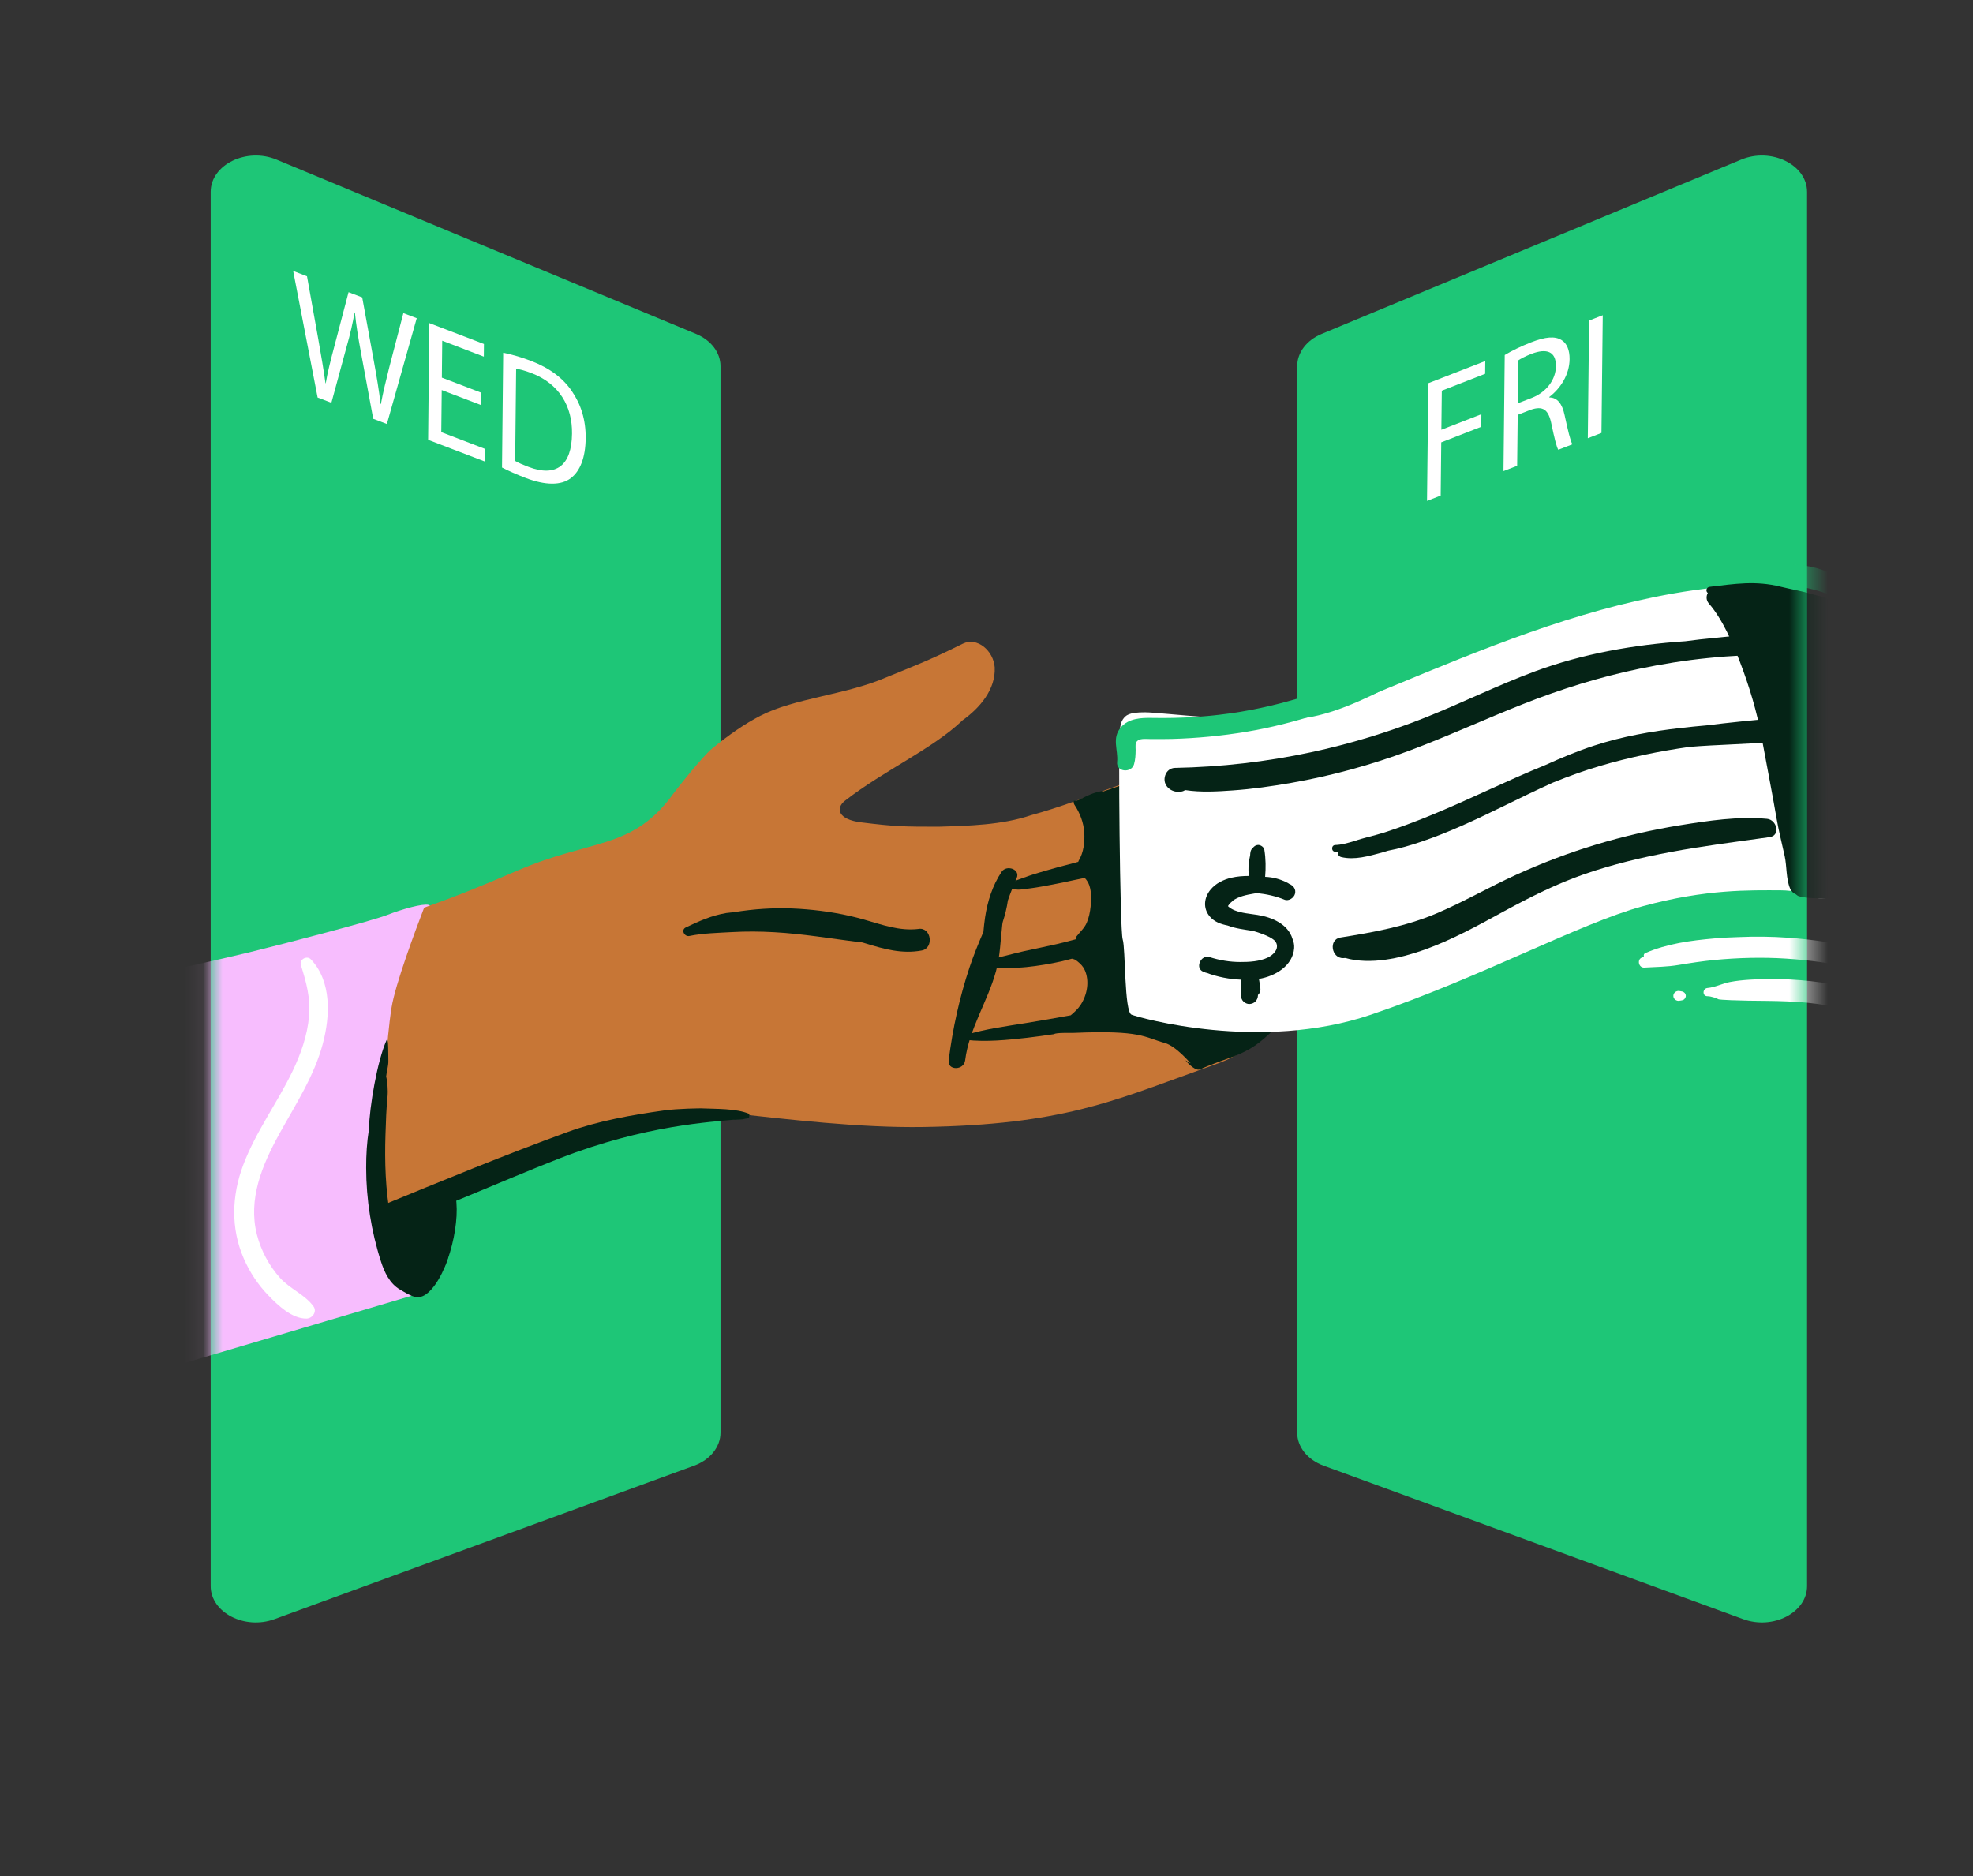
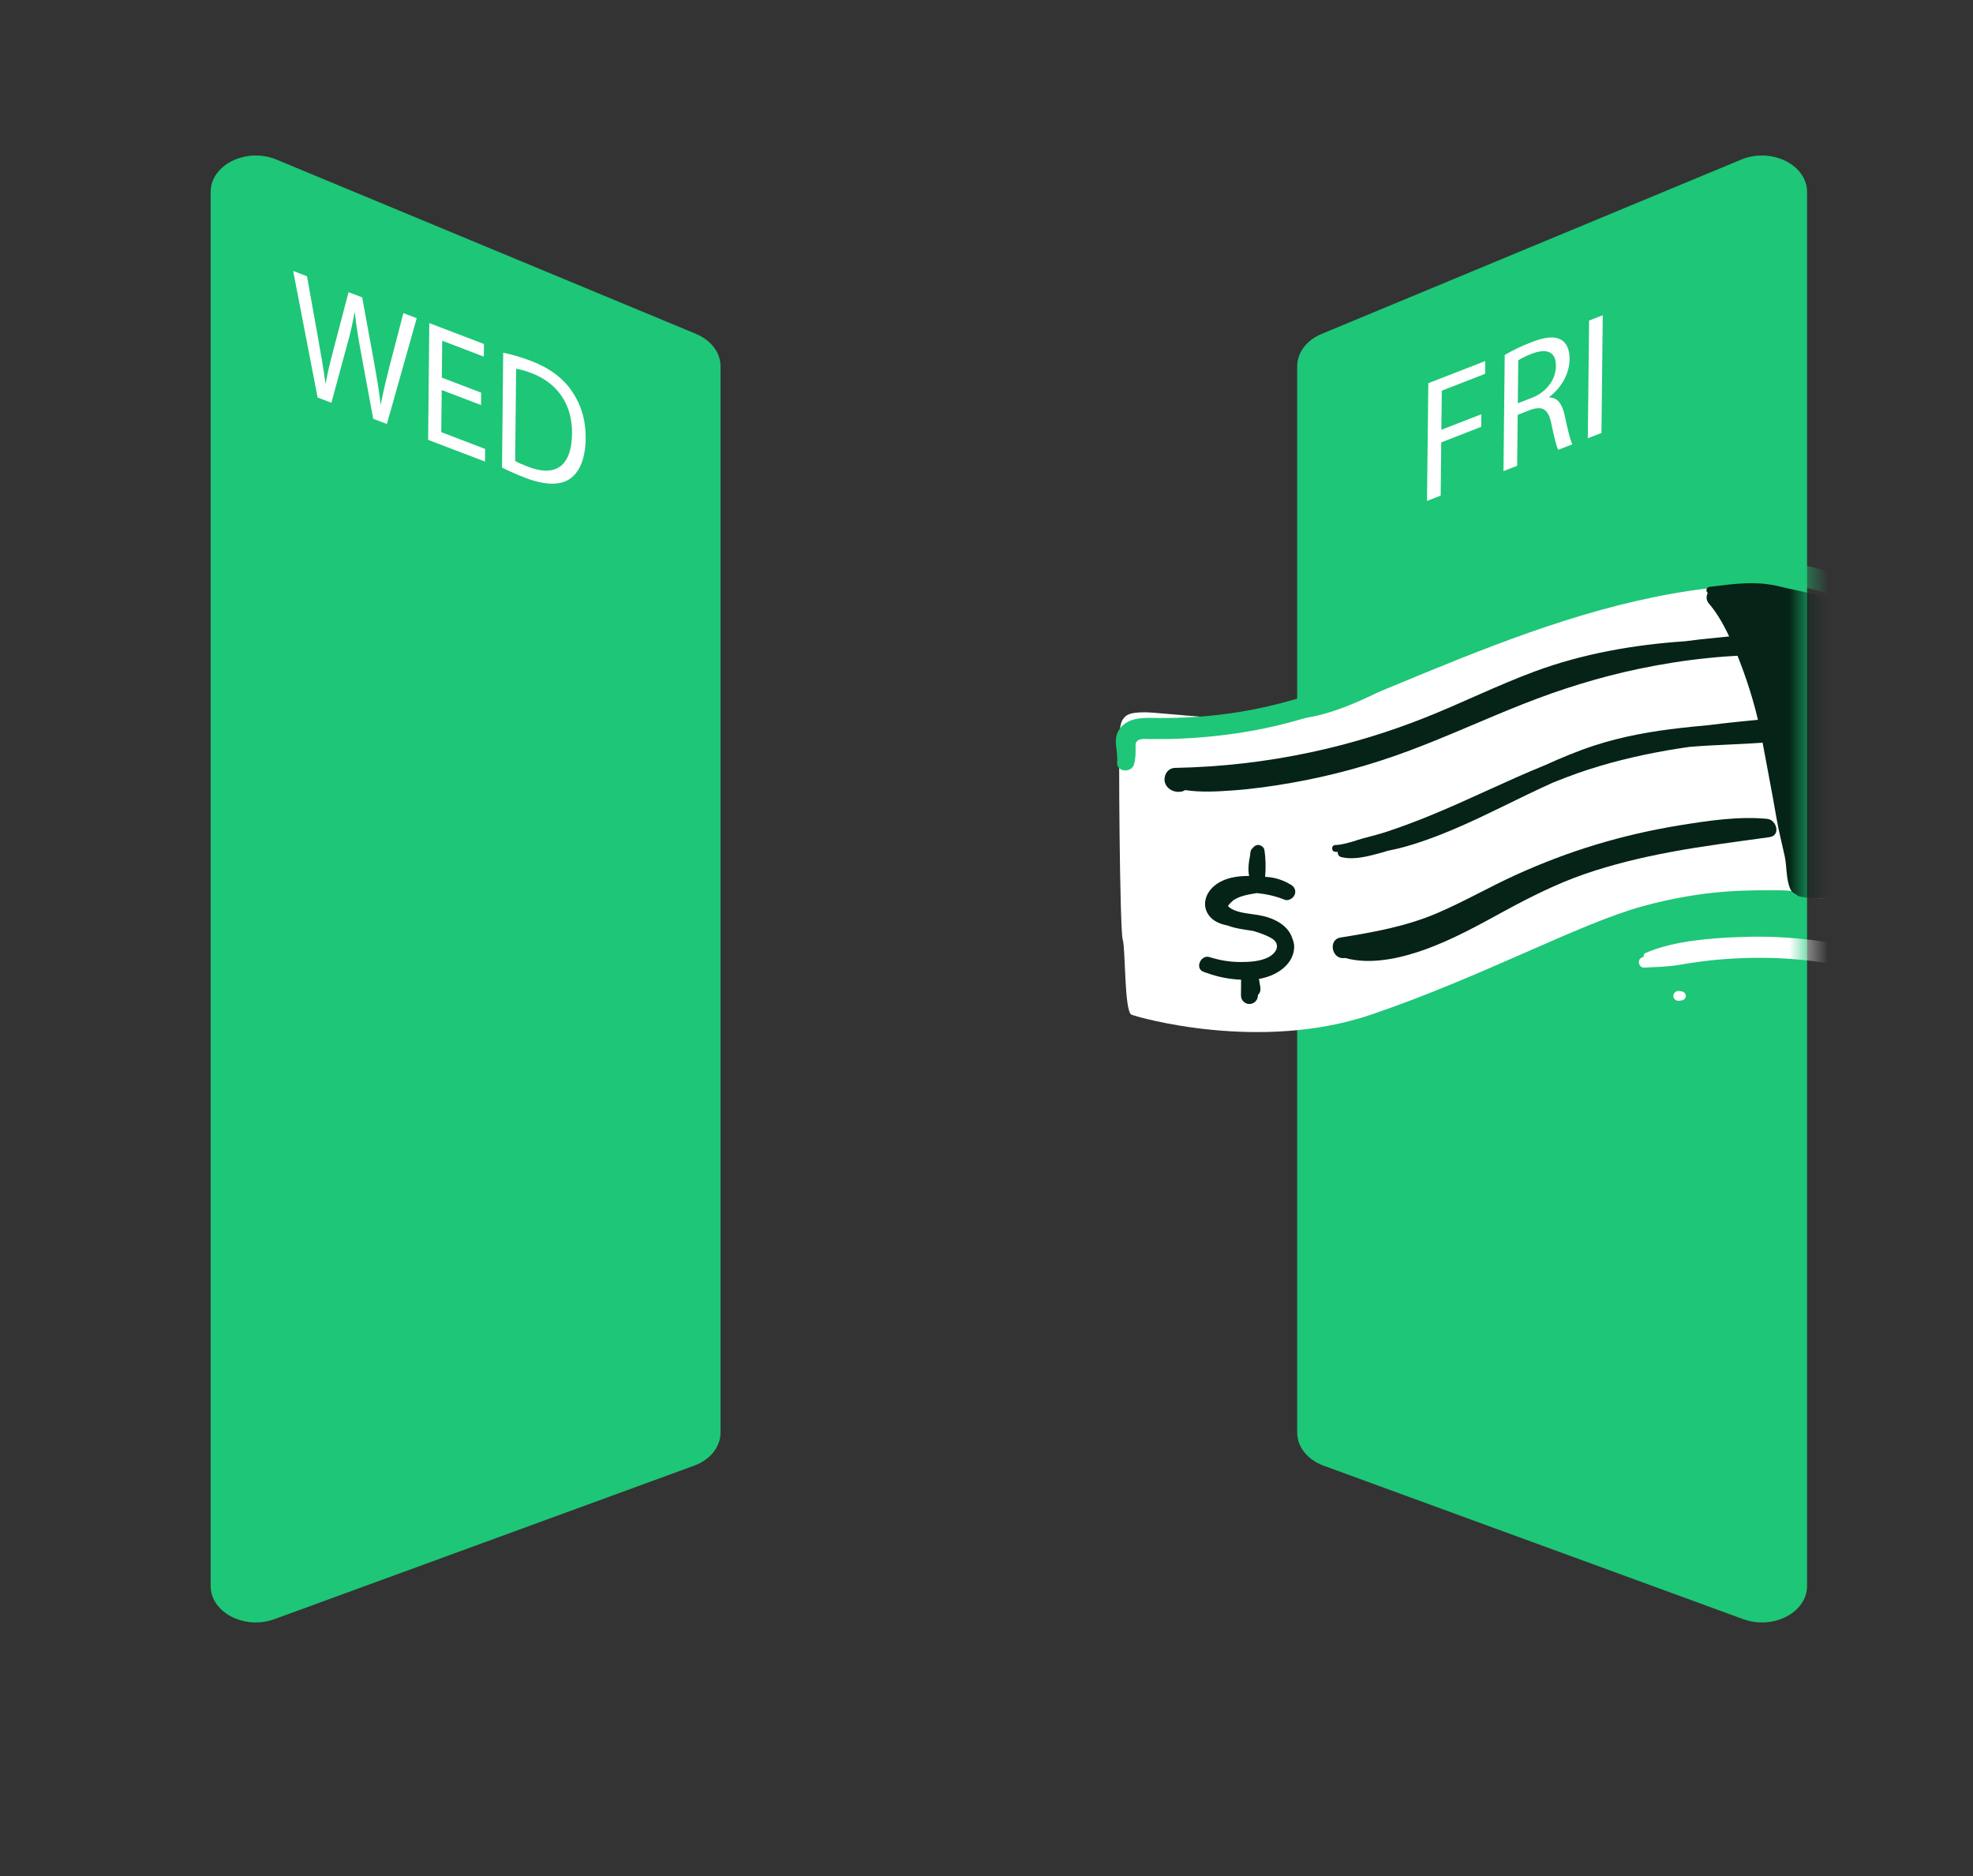
<svg xmlns="http://www.w3.org/2000/svg" width="102" height="97" viewBox="0 0 102 97" fill="none">
  <rect x="0" y="0" width="102" height="97" fill="#333333" stroke="none" />
  <path d="M35.88 75.771L14.191 83.703C12.645 84.269 10.891 83.359 10.891 81.993V9.92C10.891 8.513 12.744 7.606 14.296 8.251L35.985 17.262C36.761 17.586 37.249 18.228 37.249 18.931V74.061C37.249 74.796 36.715 75.468 35.88 75.771Z" fill="#1EC677" />
  <path d="M16.42 20.551L15.156 14.008L15.871 14.282L16.461 17.574C16.607 18.385 16.741 19.191 16.826 19.809L16.84 19.815C16.931 19.249 17.103 18.592 17.29 17.883L18.019 15.105L18.725 15.374L19.329 18.68C19.47 19.453 19.601 20.224 19.674 20.889L19.688 20.895C19.805 20.273 19.957 19.658 20.129 18.969L20.853 16.188L21.544 16.45L20.001 21.919L19.294 21.651L18.667 18.257C18.512 17.425 18.41 16.792 18.346 16.156L18.331 16.15C18.232 16.713 18.11 17.262 17.908 17.965L17.132 20.822L16.426 20.553L16.42 20.551Z" fill="white" />
  <path d="M24.87 20.941L22.836 20.164L22.813 22.341L25.08 23.208L25.074 23.862L22.133 22.738L22.194 16.703L25.019 17.783L25.013 18.437L22.862 17.614L22.842 19.522L24.876 20.299L24.87 20.943V20.941Z" fill="white" />
  <path d="M26.014 18.234C26.426 18.319 26.916 18.453 27.453 18.657C28.422 19.028 29.111 19.553 29.563 20.219C30.024 20.89 30.29 21.692 30.278 22.667C30.266 23.654 29.995 24.357 29.502 24.725C29.006 25.101 28.197 25.098 27.179 24.71C26.697 24.526 26.295 24.345 25.953 24.17L26.014 18.234ZM26.633 23.829C26.802 23.931 27.05 24.033 27.316 24.135C28.761 24.687 29.554 24.056 29.572 22.425C29.595 21.004 28.906 19.834 27.477 19.288C27.126 19.154 26.864 19.089 26.683 19.066L26.633 23.829Z" fill="white" />
  <mask id="mask0_12001_2934" style="mask-type:luminance" maskUnits="userSpaceOnUse" x="10" y="2" width="68" height="95">
-     <path d="M77.086 2.891H10.938V96.299H77.086V2.891Z" fill="white" />
-   </mask>
+     </mask>
  <g mask="url(#mask0_12001_2934)">
    <path d="M0.102 52.086C0.102 52.086 10.698 49.766 12.837 49.244C14.976 48.721 19.251 47.598 20.016 47.3C20.781 46.999 21.849 46.702 22.155 46.778C22.462 46.853 22.079 47.452 22.462 48.721C22.844 49.994 23.007 60.721 23.007 60.721C23.007 60.721 23.454 66.345 21.927 66.794C20.401 67.244 11.004 70.036 9.706 70.413C8.407 70.786 0.236 73.179 0.236 73.179L0.104 52.086H0.102Z" fill="#F7BDFE" />
    <path d="M23.359 61.197C23.321 60.955 22.994 60.795 22.77 60.87C21.716 61.218 20.648 61.524 19.571 61.798C19.385 61.845 19.192 62.055 19.212 62.26C19.253 62.627 19.344 63.021 19.475 63.401C19.536 63.64 19.604 63.876 19.679 64.098C19.904 64.746 20.193 65.423 20.756 65.858C21.308 66.284 22.113 66.369 22.668 65.902C22.93 65.68 23.059 65.356 23.152 65.038C23.263 64.656 23.339 64.267 23.394 63.873C23.517 62.98 23.502 62.093 23.356 61.203L23.359 61.197Z" fill="#052316" />
-     <path d="M21.915 46.926C23.89 46.223 24.909 45.791 26.803 44.983C30.527 43.392 32.543 43.908 34.595 41.317C34.956 40.812 36.328 39.09 36.81 38.699C37.726 37.952 38.491 37.427 39.299 37.007C41.085 36.082 43.682 35.936 45.818 35.017C47.143 34.468 47.885 34.214 49.773 33.277C50.517 32.91 51.36 33.639 51.424 34.503C51.477 35.647 50.645 36.604 49.764 37.234C48.229 38.708 45.696 39.829 43.685 41.393C43.195 41.775 43.303 42.365 44.526 42.514C46.326 42.735 46.691 42.735 48.497 42.738C50.076 42.692 51.81 42.651 53.31 42.14C56.193 41.352 58.131 40.269 61.061 39.677C62.146 39.289 63.305 39.087 64.46 39.149C64.761 39.149 65.085 39.111 65.348 39.213C65.774 39.391 66.016 39.8 66.071 40.226C66.083 40.57 65.896 40.862 65.724 41.145C65.459 41.79 65.097 41.988 64.676 42.49C65.038 42.254 65.73 42.213 66.168 42.213C66.649 42.228 67.119 42.534 67.405 42.896C67.539 43.153 67.621 43.555 67.6 43.844C67.498 44.804 66.468 45.286 65.841 45.87C66.241 45.791 66.684 45.84 67.093 45.951C67.457 46.071 67.77 46.553 67.761 46.929C67.647 47.53 67.285 48.137 66.915 48.633C66.559 49.068 66.013 49.301 65.636 49.704C65.841 49.547 66.381 49.567 66.591 49.713C66.76 49.83 66.772 50.028 66.833 50.203C66.926 50.466 67.017 50.594 66.932 50.869C66.638 51.785 66.089 52.576 65.35 53.206C63.967 54.694 63.833 54.665 61.945 55.342C57.556 56.912 54.88 58.147 47.739 58.261C44.447 58.313 40.749 57.867 37.656 57.531C36.281 57.382 30.019 58.897 27.728 59.944C25.773 60.837 22.072 62.454 20.091 63.309C19.612 63.531 19.709 55.456 20.242 52.089C20.432 50.892 21.465 48.126 21.924 46.929L21.915 46.926Z" fill="#C77636" />
-     <path d="M67.805 46.931C67.641 46.339 67.213 45.91 66.696 45.685C66.813 45.575 66.927 45.458 67.023 45.324C67.425 44.766 67.574 43.981 67.242 43.359C66.938 42.793 66.308 42.51 65.677 42.472C65.622 42.469 65.57 42.472 65.514 42.472C65.677 42.224 66.165 41.022 66.214 40.716C66.387 39.656 66.261 39.44 65.298 39.07C64.067 38.597 61.72 39.315 60.544 39.718C59.365 40.12 58.186 40.523 57.004 40.926C56.99 40.914 56.972 40.902 56.958 40.891C56.847 40.917 56.733 40.946 56.622 40.978C56.537 41.005 56.453 41.034 56.371 41.069C56.356 41.075 56.342 41.08 56.336 41.083C56.31 41.095 56.283 41.107 56.257 41.118C56.205 41.142 56.152 41.165 56.1 41.191C55.989 41.244 55.878 41.299 55.767 41.352C55.682 41.393 55.595 41.404 55.507 41.398C55.498 41.471 55.507 41.547 55.551 41.611C55.834 42.035 56.018 42.522 56.053 43.027C56.088 43.517 56.024 44.069 55.764 44.498C55.752 44.515 55.752 44.536 55.744 44.553C55.58 44.594 55.417 44.644 55.259 44.684C54.915 44.775 54.57 44.859 54.229 44.962C53.891 45.064 53.543 45.154 53.211 45.271C53.035 45.332 52.863 45.394 52.688 45.458C52.618 45.484 52.548 45.507 52.481 45.542C52.385 45.592 52.326 45.662 52.239 45.723C52.166 45.776 52.154 45.925 52.268 45.942C52.443 45.968 52.58 46.006 52.761 45.986C52.942 45.966 53.12 45.942 53.298 45.919C53.669 45.872 54.036 45.796 54.404 45.729C54.769 45.665 55.128 45.583 55.49 45.505C55.682 45.461 55.884 45.431 56.073 45.379C56.079 45.385 56.085 45.388 56.088 45.394C56.19 45.505 56.266 45.63 56.316 45.773C56.432 46.12 56.418 46.502 56.383 46.861C56.353 47.148 56.295 47.445 56.178 47.711C56.053 47.991 55.84 48.169 55.656 48.405C55.621 48.452 55.624 48.502 55.639 48.548C55.306 48.636 54.976 48.729 54.641 48.805C54.071 48.934 53.502 49.05 52.933 49.173C52.35 49.301 51.772 49.482 51.185 49.587C50.928 49.631 50.993 50.028 51.246 50.025C51.851 50.019 52.446 50.057 53.05 49.996C53.666 49.934 54.29 49.829 54.894 49.695C55.069 49.657 55.242 49.602 55.417 49.561C55.455 49.57 55.493 49.578 55.533 49.593C55.606 49.622 55.665 49.666 55.723 49.716C55.872 49.835 55.992 49.964 56.073 50.136C56.208 50.419 56.24 50.76 56.196 51.07C56.155 51.379 56.038 51.685 55.866 51.948C55.732 52.155 55.545 52.327 55.352 52.488C54.594 52.622 53.835 52.759 53.073 52.882C52.014 53.054 50.94 53.188 49.913 53.509C49.767 53.556 49.805 53.743 49.948 53.76C50.998 53.874 52.052 53.766 53.097 53.649C53.564 53.597 54.031 53.527 54.498 53.46C54.576 53.375 55.376 53.401 55.522 53.395C58.998 53.247 59.149 53.62 60.22 53.918C60.813 54.084 61.528 54.96 61.557 54.968C61.557 54.98 61.28 54.805 61.288 54.817C61.475 55.041 61.831 55.374 62.035 55.284C62.742 54.966 63.369 54.77 63.734 54.63C64.714 54.254 65.117 53.927 65.873 53.209C66.538 52.578 67.072 52.044 67.058 51.096C67.049 50.553 66.836 50.025 66.465 49.648C67.458 49.12 68.132 48.108 67.808 46.931H67.805Z" fill="#052316" />
    <path d="M23.497 61.62C23.392 61.27 22.884 61.976 22.849 62.309C22.773 63.041 22.712 63.765 22.476 64.468C22.327 64.915 22.073 65.638 21.562 65.816C21.057 65.994 20.8 65.288 20.687 64.941C20.468 64.275 20.307 63.59 20.182 62.904C19.928 61.503 19.881 60.073 19.928 58.652C19.951 57.975 19.969 57.304 20.039 56.63C20.059 56.443 20.036 55.929 19.963 55.652C19.986 55.404 20.085 55.1 20.077 54.846C20.068 54.61 20.094 53.524 19.98 53.781C19.502 54.849 19.102 57.207 19.073 58.36C19.073 58.366 19.073 58.372 19.073 58.377C18.968 59.037 18.927 59.708 18.93 60.377C18.93 61.993 19.195 63.666 19.692 65.206C19.869 65.761 20.144 66.356 20.678 66.665C21.267 67.007 21.623 67.261 22.122 66.832C23.214 65.895 23.894 62.916 23.497 61.614V61.62Z" fill="#052316" />
    <path d="M52.562 45.388C52.758 44.933 52.034 44.693 51.783 45.067C51.31 45.767 51.048 46.608 50.925 47.431C50.887 47.679 50.864 47.927 50.84 48.175C50.581 48.773 50.336 49.374 50.128 49.993C49.603 51.566 49.25 53.177 49.043 54.82C48.976 55.351 49.828 55.345 49.895 54.82C50.099 53.186 51.056 51.785 51.488 50.215C51.71 49.412 51.722 48.598 51.818 47.778C51.824 47.74 51.833 47.702 51.839 47.664C51.958 47.297 52.052 46.926 52.104 46.552C52.235 46.158 52.396 45.773 52.562 45.388Z" fill="#052316" />
    <path d="M47.497 48.021C46.505 48.144 45.6 47.802 44.666 47.537C43.695 47.26 42.694 47.093 41.687 47.009C40.7 46.924 39.714 46.936 38.731 47.047C38.465 47.076 38.2 47.114 37.934 47.157C37.809 47.175 37.68 47.178 37.555 47.198C36.778 47.327 36.151 47.616 35.453 47.945C35.191 48.071 35.383 48.441 35.643 48.386C36.343 48.24 37.129 48.226 37.846 48.185C38.573 48.144 39.3 48.15 40.026 48.191C41.494 48.272 42.953 48.52 44.41 48.704C44.436 48.707 44.456 48.698 44.483 48.698C44.564 48.722 44.652 48.742 44.734 48.766C45.7 49.063 46.639 49.329 47.655 49.136C48.288 49.016 48.154 47.94 47.5 48.018L47.497 48.021Z" fill="#052316" />
    <path d="M38.054 57.866C37.654 57.904 38.206 57.883 38.378 57.866C38.378 57.866 38.609 57.81 38.722 57.81L38.743 57.586C38.057 57.291 36.995 57.332 36.239 57.297C36.233 57.297 35.078 57.3 34.313 57.408C32.676 57.635 30.896 57.953 29.355 58.517C26.06 59.716 22.818 61.056 19.578 62.389C19.161 62.562 19.12 63.104 19.578 63.265C20.212 63.484 20.836 63.291 21.268 62.83C21.467 62.783 21.665 62.731 21.855 62.678C22.631 62.465 23.381 62.162 24.125 61.855C25.727 61.193 27.324 60.51 28.937 59.88C33.376 58.152 36.811 58.003 38.054 57.872V57.866Z" fill="#052316" />
    <path d="M16.693 53.939C17.067 52.529 17.154 50.737 16.072 49.596C15.862 49.375 15.465 49.605 15.555 49.891C15.838 50.79 16.057 51.587 15.976 52.541C15.891 53.522 15.552 54.487 15.126 55.372C14.332 57.023 13.221 58.506 12.573 60.228C11.98 61.801 11.922 63.49 12.596 65.046C12.902 65.755 13.332 66.409 13.874 66.969C14.362 67.474 15.097 68.18 15.847 68.165C16.148 68.16 16.399 67.812 16.212 67.544C15.786 66.937 14.989 66.633 14.481 66.067C13.906 65.425 13.495 64.652 13.282 63.826C12.812 61.996 13.556 60.222 14.432 58.632C15.272 57.105 16.244 55.637 16.693 53.942V53.939Z" fill="white" />
  </g>
  <path d="M68.431 75.771L90.12 83.703C91.667 84.269 93.421 83.359 93.421 81.993V9.92C93.421 8.513 91.567 7.606 90.015 8.251L68.326 17.262C67.55 17.586 67.062 18.228 67.062 18.931V74.061C67.062 74.796 67.597 75.468 68.431 75.771Z" fill="#1EC677" />
  <path d="M73.838 19.811L76.785 18.664L76.779 19.324L74.538 20.196L74.515 22.218L76.584 21.413L76.578 22.064L74.509 22.869L74.48 25.621L73.773 25.896L73.841 19.811H73.838Z" fill="white" />
  <path d="M77.791 18.353C78.15 18.134 78.66 17.889 79.148 17.699C79.904 17.404 80.388 17.369 80.727 17.579C81.001 17.743 81.15 18.099 81.144 18.569C81.135 19.371 80.674 20.08 80.096 20.521V20.547C80.516 20.547 80.764 20.88 80.887 21.463C81.056 22.243 81.179 22.78 81.29 22.969L80.56 23.252C80.473 23.115 80.356 22.64 80.21 21.942C80.058 21.166 79.769 20.965 79.127 21.186L78.462 21.446L78.433 24.081L77.727 24.355L77.791 18.353ZM78.468 20.848L79.192 20.568C79.947 20.273 80.429 19.628 80.438 18.933C80.446 18.148 79.939 18.005 79.192 18.285C78.85 18.417 78.608 18.548 78.491 18.63L78.468 20.851V20.848Z" fill="white" />
  <path d="M82.859 16.297L82.792 22.381L82.086 22.656L82.153 16.571L82.859 16.297Z" fill="white" />
  <mask id="mask1_12001_2934" style="mask-type:luminance" maskUnits="userSpaceOnUse" x="34" y="0" width="60" height="94">
    <path d="M93.382 0H34.766V93.409H93.382V0Z" fill="white" />
  </mask>
  <g mask="url(#mask1_12001_2934)">
    <path d="M57.889 37.871C57.813 38.096 57.889 48.117 58.041 48.566C58.193 49.016 58.117 52.308 58.499 52.456C58.881 52.605 65.144 54.4 70.873 52.456C76.601 50.513 81.641 47.743 84.927 46.848C88.21 45.949 90.504 46.025 92.03 46.025C93.556 46.025 94.015 46.772 94.627 46.325C95.237 45.876 95.01 37.725 95.086 36.377C95.162 35.031 95.162 32.189 94.779 31.591C94.397 30.992 88.517 29.796 86.15 30.094C83.783 30.394 78.055 31.664 76.222 32.86C74.389 34.057 70.111 36.823 67.362 37.124C64.613 37.424 60.028 36.823 59.191 36.823C58.353 36.823 58.199 36.972 58.044 37.197C57.892 37.422 57.892 37.871 57.892 37.871H57.889Z" fill="white" />
    <path d="M91.828 32.939C90.821 32.696 89.651 32.886 88.626 32.98C88.127 33.026 87.626 33.082 87.129 33.149C84.471 33.327 81.827 33.794 79.361 34.704C77.429 35.419 75.585 36.338 73.67 37.1C71.762 37.859 69.786 38.457 67.772 38.889C65.461 39.385 63.109 39.651 60.745 39.697C60.503 39.703 60.319 39.855 60.243 40.071C60.054 40.605 60.57 41.025 61.084 40.92C61.16 40.906 61.221 40.876 61.27 40.844C62.079 40.967 62.922 40.92 63.725 40.862C64.74 40.792 65.753 40.646 66.757 40.471C68.846 40.106 70.889 39.543 72.871 38.801C74.852 38.06 76.772 37.173 78.739 36.397C80.686 35.626 82.688 35.002 84.742 34.573C85.918 34.328 87.106 34.138 88.303 34.018C88.895 33.957 89.49 33.913 90.089 33.884C90.672 33.855 91.259 33.875 91.828 33.732C92.225 33.633 92.231 33.035 91.828 32.939Z" fill="#052316" />
    <path d="M91.654 37.141C90.507 37.243 89.36 37.357 88.213 37.5C87.775 37.538 87.341 37.581 86.912 37.631C85.388 37.8 83.871 38.069 82.415 38.544C81.554 38.825 80.722 39.172 79.902 39.545C77.877 40.365 75.924 41.352 73.902 42.175C73.143 42.484 72.376 42.773 71.597 43.027C71.092 43.19 70.531 43.301 70.012 43.482C69.685 43.575 69.349 43.678 69.04 43.683C68.81 43.683 68.81 44.036 69.04 44.034C69.081 44.034 69.119 44.039 69.16 44.042C69.151 44.159 69.204 44.273 69.341 44.308C70.032 44.474 70.762 44.255 71.43 44.077C71.541 44.048 71.649 44.01 71.76 43.978C72.349 43.867 72.927 43.701 73.49 43.508C74.909 43.027 76.263 42.388 77.605 41.734C78.495 41.299 79.388 40.861 80.293 40.453C80.71 40.286 81.128 40.123 81.551 39.974C83.051 39.446 84.6 39.072 86.168 38.795C86.559 38.728 86.95 38.667 87.341 38.611C88.774 38.492 90.209 38.48 91.642 38.352C92.013 38.32 92.168 37.999 92.112 37.73C92.185 37.441 92.036 37.108 91.654 37.144V37.141Z" fill="#052316" />
    <path d="M91.352 42.33C89.86 42.193 88.334 42.424 86.866 42.66C85.392 42.899 83.933 43.232 82.506 43.664C81.108 44.084 79.74 44.609 78.412 45.208C77.017 45.838 75.692 46.611 74.282 47.212C72.675 47.895 71.011 48.193 69.295 48.467C68.674 48.567 68.828 49.544 69.441 49.532C69.476 49.532 69.508 49.527 69.543 49.524C70.854 49.889 72.391 49.541 73.629 49.101C75.076 48.584 76.416 47.84 77.758 47.107C79.109 46.372 80.472 45.686 81.931 45.181C83.364 44.688 84.844 44.332 86.335 44.052C88.039 43.731 89.764 43.518 91.483 43.276C92.07 43.194 91.859 42.377 91.352 42.33Z" fill="#052316" />
    <path d="M63.713 46.575C64.025 46.339 64.451 46.257 64.83 46.193C64.88 46.184 64.93 46.178 64.982 46.169C65.472 46.219 65.951 46.324 66.409 46.511C66.628 46.598 66.891 46.414 66.946 46.213C67.016 45.965 66.859 45.778 66.643 45.688C66.64 45.688 66.634 45.688 66.631 45.685C66.616 45.673 66.605 45.658 66.584 45.65C66.205 45.451 65.823 45.346 65.405 45.329C65.443 44.859 65.44 44.395 65.364 43.928C65.341 43.791 65.172 43.674 65.035 43.68C64.921 43.686 64.83 43.75 64.766 43.837C64.649 43.928 64.635 44.077 64.629 44.217C64.594 44.377 64.565 44.541 64.553 44.704C64.541 44.865 64.53 45.092 64.579 45.282C64.267 45.282 63.958 45.305 63.657 45.375C63.246 45.472 62.846 45.667 62.577 45.997C62.242 46.408 62.186 46.954 62.539 47.374C62.782 47.66 63.114 47.774 63.462 47.844C63.876 48.005 64.343 48.054 64.789 48.127C64.953 48.177 65.116 48.224 65.274 48.288C65.446 48.358 65.744 48.472 65.91 48.641C65.942 48.688 65.977 48.731 65.995 48.787C66.047 48.944 66.001 49.09 65.91 49.21C65.907 49.216 65.901 49.219 65.898 49.225C65.808 49.341 65.674 49.438 65.548 49.499C65.125 49.703 64.585 49.735 64.121 49.732C63.575 49.732 63.047 49.642 62.531 49.478C62.084 49.336 61.76 50.05 62.204 50.234C62.236 50.249 62.274 50.258 62.306 50.269V50.275C62.332 50.284 62.361 50.287 62.388 50.296C62.948 50.503 63.555 50.623 64.162 50.646C64.162 50.923 64.159 51.197 64.156 51.475C64.162 51.589 64.2 51.696 64.285 51.778C64.361 51.851 64.486 51.91 64.594 51.904C64.842 51.892 65.014 51.717 65.032 51.478C65.032 51.466 65.032 51.451 65.032 51.44C65.075 51.39 65.122 51.337 65.143 51.27C65.189 51.121 65.14 50.938 65.113 50.783L65.084 50.605C65.922 50.471 66.841 49.925 66.905 49.012C66.917 48.834 66.879 48.679 66.818 48.533C66.59 47.774 65.758 47.412 65 47.296C64.609 47.234 64.194 47.208 63.824 47.059C63.701 47.01 63.578 46.937 63.482 46.843C63.5 46.814 63.523 46.779 63.535 46.764C63.587 46.697 63.654 46.633 63.721 46.581L63.713 46.575Z" fill="#052316" />
    <path d="M95.168 29.958C94.197 29.228 92.845 29.141 91.666 29.135C90.341 29.129 89.011 28.963 87.695 29.141C85.007 29.505 82.372 30.042 79.795 30.895C77.186 31.755 74.644 33.206 72.108 34.268C69.516 35.351 66.91 36.337 64.138 36.795C62.621 37.046 61.086 37.143 59.551 37.113C58.993 37.102 58.354 37.134 57.957 37.589C57.458 38.161 57.817 38.759 57.753 39.398C57.7 39.915 58.494 39.982 58.628 39.506C58.698 39.261 58.707 39.019 58.71 38.765C58.71 38.581 58.663 38.38 58.836 38.272C59.002 38.167 59.288 38.205 59.472 38.205C59.848 38.205 60.222 38.211 60.598 38.199C61.879 38.164 63.158 38.041 64.424 37.831C67.004 37.405 69.449 36.53 71.866 35.529C76.628 33.553 81.423 31.572 86.516 30.678C87.916 30.433 89.335 30.279 90.753 30.232C92.124 30.185 93.417 30.253 94.69 30.792C95.253 31.032 95.659 30.328 95.168 29.961V29.958Z" fill="#1EC677" />
    <path d="M99.884 50.377C98.775 49.756 97.494 49.382 96.263 49.073C95.005 48.758 93.718 48.565 92.422 48.475C91.591 48.416 90.753 48.407 89.918 48.443C89.49 48.454 89.063 48.475 88.634 48.513C87.412 48.62 86.189 48.781 85.059 49.271C84.984 49.303 84.966 49.379 84.984 49.449C84.943 49.47 84.902 49.49 84.861 49.511C84.619 49.633 84.727 50.036 85.001 50.021C85.602 49.986 86.186 49.986 86.784 49.884C87.388 49.782 87.992 49.692 88.605 49.63C89.849 49.511 91.1 49.478 92.347 49.557C93.569 49.633 94.786 49.811 95.98 50.077C96.925 50.287 97.833 50.593 98.749 50.885C98.892 50.941 99.035 50.993 99.178 51.049C99.237 51.072 99.292 51.075 99.345 51.069C99.415 51.089 99.485 51.113 99.555 51.133C100.016 51.267 100.296 50.608 99.882 50.377H99.884Z" fill="white" />
-     <path d="M96.626 51.559C96.074 51.171 95.365 50.999 94.705 50.879C93.996 50.751 93.278 50.675 92.558 50.637C91.86 50.599 91.154 50.599 90.456 50.646C90.109 50.669 89.768 50.701 89.426 50.768C89.047 50.841 88.662 51.042 88.279 51.075C88.005 51.098 87.996 51.507 88.279 51.501C88.449 51.498 88.802 51.623 88.822 51.65C88.86 51.699 90.054 51.725 90.38 51.731C91.058 51.74 91.732 51.74 92.406 51.769C93.074 51.795 93.74 51.854 94.396 51.968C95.064 52.084 95.733 52.277 96.413 52.315C96.859 52.341 96.926 51.772 96.623 51.559H96.626Z" fill="white" />
    <path d="M87.141 51.419C87.132 51.402 87.124 51.381 87.118 51.364C87.103 51.337 87.083 51.314 87.056 51.3C87.033 51.279 87.007 51.264 86.975 51.259L86.899 51.244C86.899 51.244 86.873 51.241 86.861 51.238C86.832 51.232 86.803 51.227 86.776 51.227C86.724 51.227 86.677 51.241 86.633 51.267C86.595 51.291 86.563 51.32 86.543 51.358C86.519 51.396 86.508 51.44 86.508 51.483C86.508 51.527 86.519 51.571 86.543 51.609C86.566 51.647 86.595 51.676 86.633 51.699C86.677 51.726 86.727 51.74 86.776 51.74C86.803 51.74 86.835 51.734 86.861 51.728C86.876 51.728 86.887 51.723 86.899 51.723L86.975 51.708C86.995 51.699 87.013 51.694 87.033 51.685C87.062 51.67 87.083 51.65 87.1 51.623C87.115 51.609 87.126 51.591 87.132 51.571C87.147 51.542 87.153 51.513 87.153 51.48C87.153 51.46 87.147 51.44 87.144 51.419H87.141Z" fill="white" />
    <path d="M96.368 41.449C96.318 40.165 96.064 38.928 95.909 37.656C95.763 36.468 95.661 35.271 95.495 34.087C95.404 33.436 95.273 32.782 95.133 32.14C95.066 31.828 95.043 31.387 94.809 31.145C94.555 30.882 93.975 30.806 93.627 30.701C93.111 30.544 92.571 30.459 92.043 30.328C90.75 30.007 89.676 30.185 88.383 30.337C88.202 30.357 88.17 30.576 88.29 30.652C88.202 30.815 88.196 31.028 88.345 31.2C89.057 32.02 89.571 33.234 89.962 34.247C90.432 35.473 90.834 36.809 91.068 38.099C91.325 39.515 91.608 40.924 91.85 42.342C91.961 42.987 92.127 43.615 92.264 44.254C92.381 44.797 92.329 45.424 92.545 45.935C92.606 46.081 92.717 46.177 92.842 46.23C92.892 46.279 92.956 46.32 93.02 46.338C93.493 46.46 94.027 46.419 94.514 46.449C94.859 46.469 95.349 46.659 95.691 46.618C96.365 46.539 96.3 45.366 96.315 44.902C96.356 43.752 96.414 42.608 96.368 41.452V41.449Z" fill="#052316" />
  </g>
</svg>